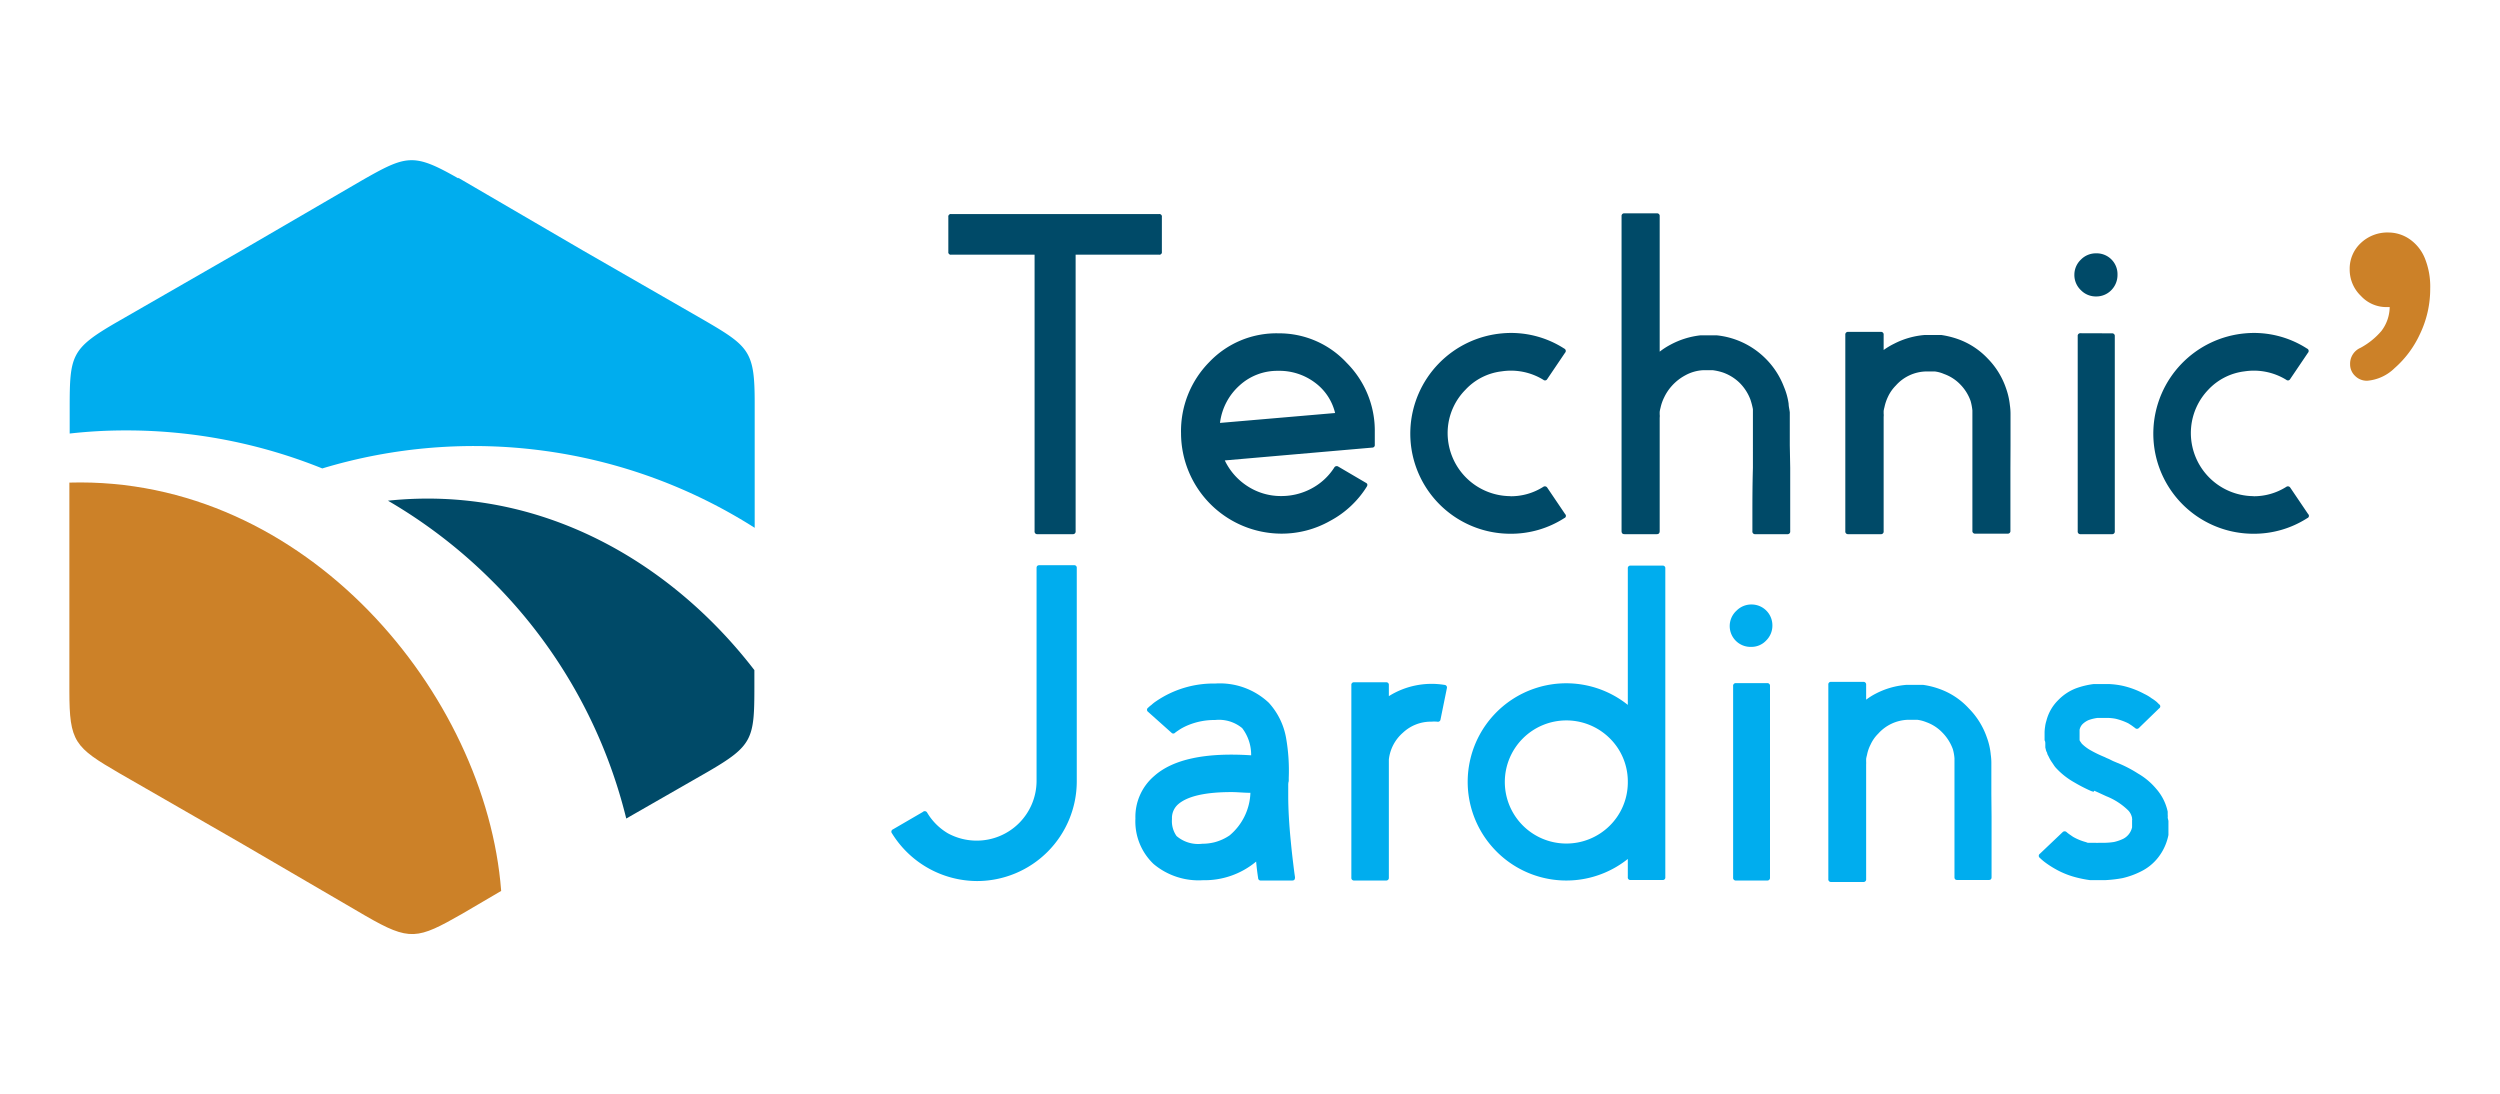
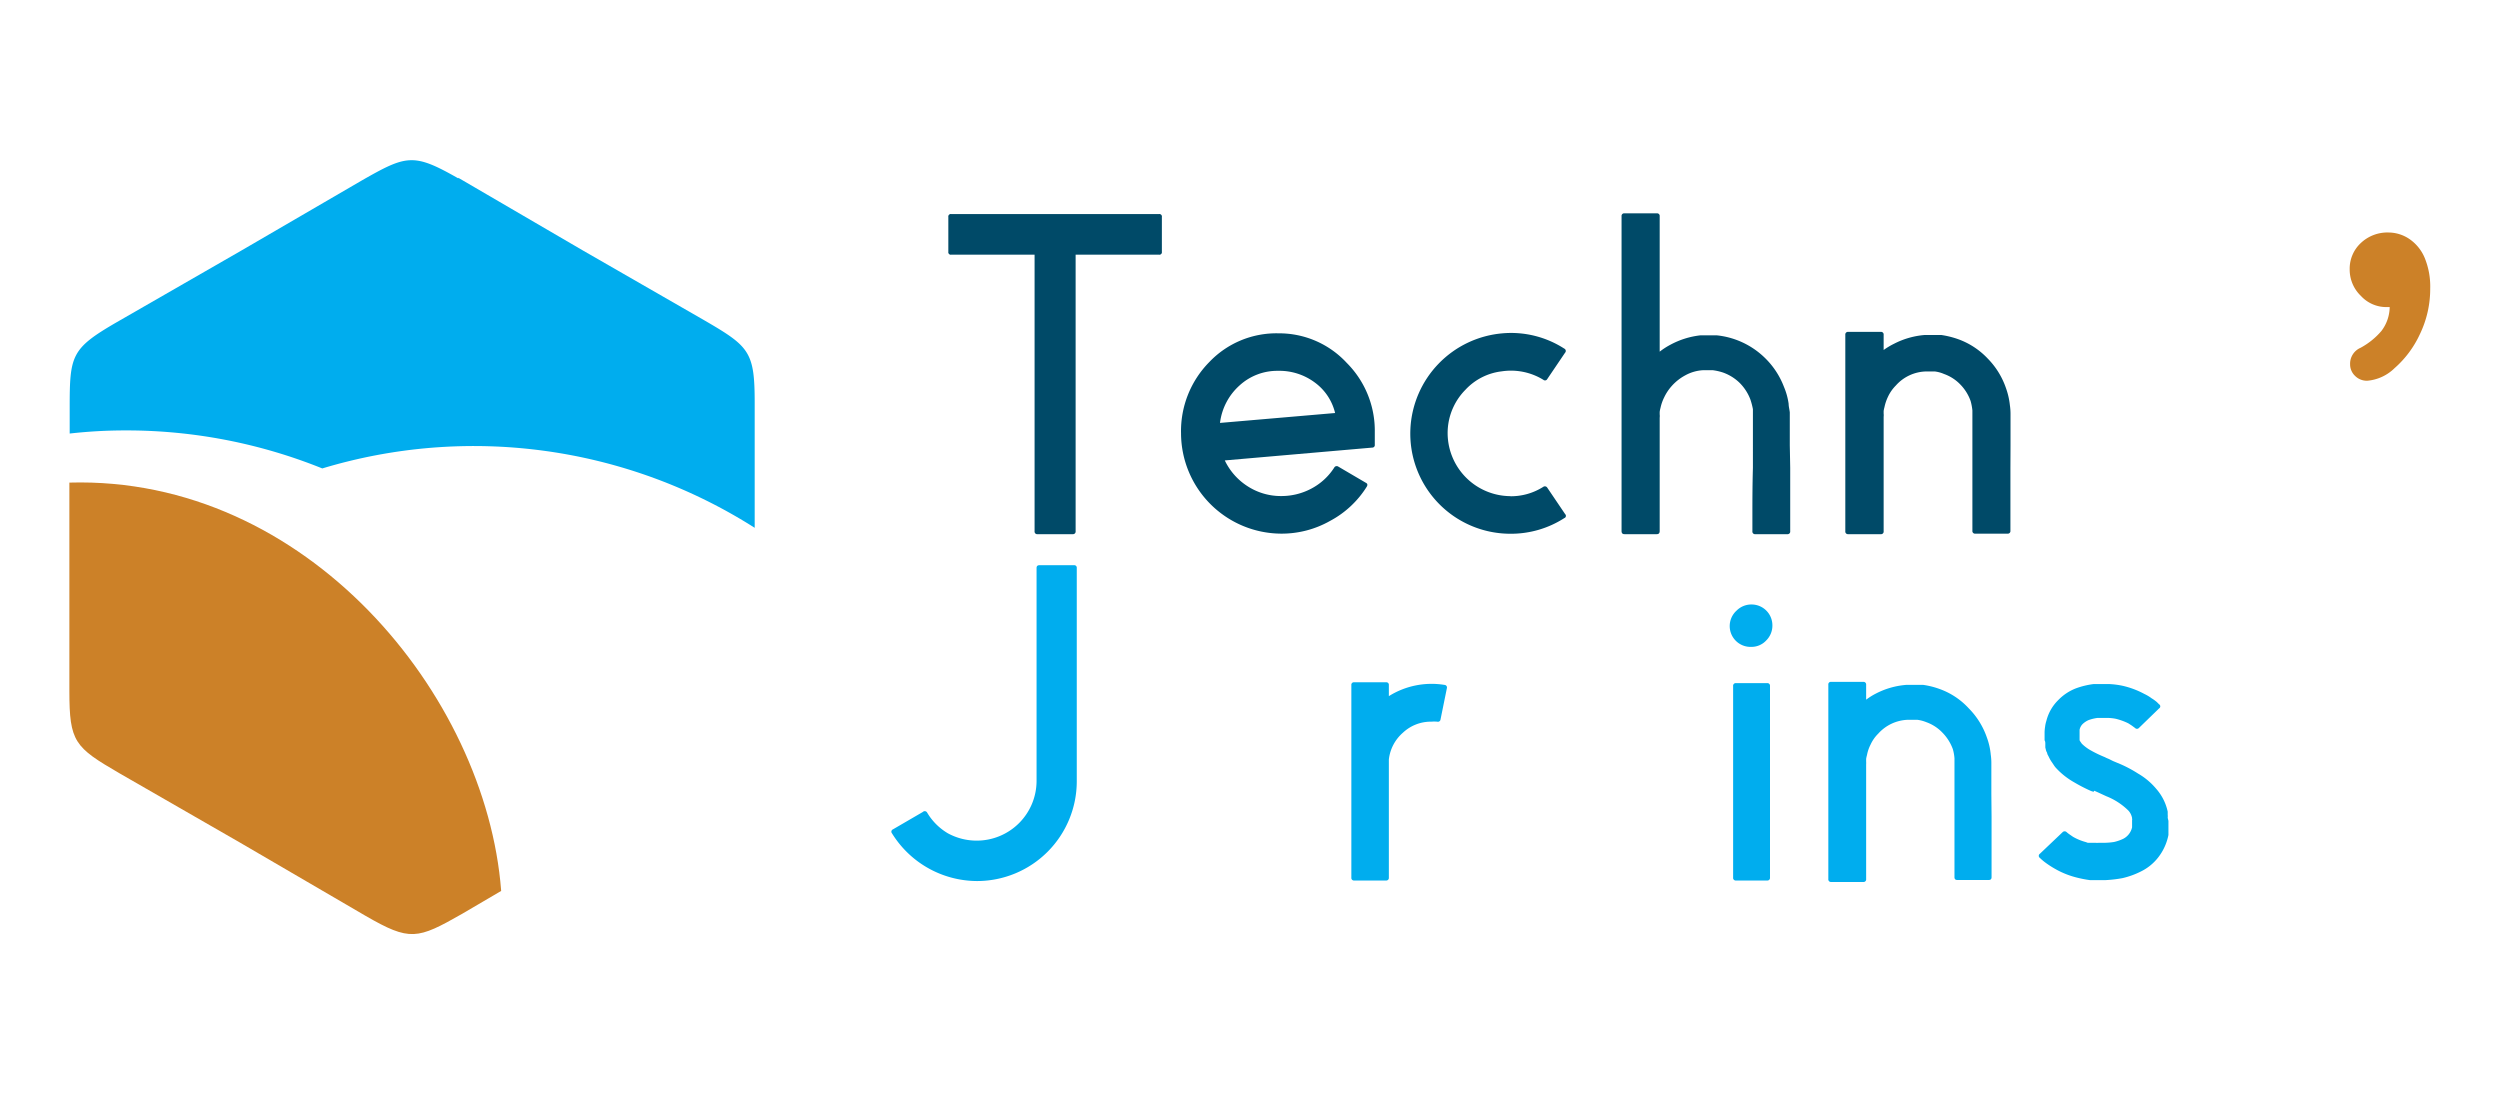
<svg xmlns="http://www.w3.org/2000/svg" viewBox="0 0 240 105">
  <defs>
    <style>.cls-1,.cls-5{fill:#004a68;}.cls-2,.cls-4{fill:#cc8128;}.cls-3,.cls-6{fill:#00adee;}.cls-4,.cls-5,.cls-6{fill-rule:evenodd;}</style>
  </defs>
  <title>logo</title>
  <g id="Calque_3" data-name="Calque 3">
    <path class="cls-1" d="M111.26,20.55a.24.24,0,0,1,.28.28v3.34a.24.24,0,0,1-.28.28h-8V51a.25.25,0,0,1-.27.28H99.6a.25.25,0,0,1-.28-.28V24.45h-8a.24.24,0,0,1-.28-.28V20.83a.24.24,0,0,1,.28-.28Z" />
    <path class="cls-1" d="M122.75,32a8.83,8.83,0,0,1,6.53,2.83,9.21,9.21,0,0,1,2.7,6.64v1.23a.24.24,0,0,1-.25.27l-14.15,1.23a6,6,0,0,0,2.19,2.48,5.86,5.86,0,0,0,3.23.94,6.08,6.08,0,0,0,2.9-.72,5.86,5.86,0,0,0,2.18-2,.27.27,0,0,1,.39-.11l2.64,1.55c.17.08.2.21.1.38A9.31,9.31,0,0,1,127.7,50a9.43,9.43,0,0,1-4.7,1.23,9.66,9.66,0,0,1-9.62-9.63,9.43,9.43,0,0,1,2.72-6.85A8.89,8.89,0,0,1,122.75,32Zm5.42,7.65a5.1,5.1,0,0,0-1.95-2.93,5.69,5.69,0,0,0-3.54-1.12A5.36,5.36,0,0,0,119,37a5.76,5.76,0,0,0-1.88,3.6Z" />
    <path class="cls-1" d="M145,47.64a5.78,5.78,0,0,0,3.15-.9.27.27,0,0,1,.39.08l1.71,2.53a.23.23,0,0,1-.08.39,9.45,9.45,0,0,1-5.17,1.5,9.61,9.61,0,0,1-9.6-10.08A9.67,9.67,0,0,1,144.24,32a9.41,9.41,0,0,1,5.92,1.46.25.25,0,0,1,.08.41l-1.71,2.53a.24.24,0,0,1-.37.06,5.94,5.94,0,0,0-4-.81,5.65,5.65,0,0,0-3.49,1.78A5.91,5.91,0,0,0,139,41a6.06,6.06,0,0,0,6,6.63Z" />
    <path class="cls-1" d="M171.86,44.91q0,2.7,0,4.53V51a.25.25,0,0,1-.28.28h-3.07a.25.25,0,0,1-.28-.28V49.44c0-1.22,0-2.73.05-4.53V42.15l0-.62V39.75c0-.17,0-.33,0-.47a6.89,6.89,0,0,0-.24-.92A4.5,4.5,0,0,0,167,36.75a4.38,4.38,0,0,0-1.63-1,5.29,5.29,0,0,0-.94-.21h-.11l-.09,0h-.75a4,4,0,0,0-1.69.49,4.72,4.72,0,0,0-1.28,1,4.57,4.57,0,0,0-.75,1.12,4.26,4.26,0,0,0-.35,1,3,3,0,0,0-.08.39v.13l0,.11a1.27,1.27,0,0,1,0,.32l0,1.09v9.79c0,.2-.09.3-.28.3h-3.1c-.19,0-.28-.1-.28-.3V20.76a.25.25,0,0,1,.28-.28h3.1a.25.25,0,0,1,.28.28v13a6.85,6.85,0,0,1,1-.65,7.91,7.91,0,0,1,2.93-.92l.2,0h.4l.11,0H164l.15,0h.19l.24,0,.21,0a7.74,7.74,0,0,1,4.57,2.1,7.68,7.68,0,0,1,1.9,2.85,6.46,6.46,0,0,1,.45,1.63c0,.26.08.53.11.82v.73c0,.35,0,.77,0,1.24v1.2C171.84,43.66,171.85,44.39,171.86,44.91Z" />
    <path class="cls-1" d="M193,45c0,1.77,0,3.25,0,4.43l0,1.52a.25.25,0,0,1-.28.28h-3.09a.25.25,0,0,1-.28-.28l0-1.52c0-1.18,0-2.66,0-4.43,0-.47,0-1.19,0-2.15v-3l0-.45a5.3,5.3,0,0,0-.17-.9,4.33,4.33,0,0,0-1-1.6,4.06,4.06,0,0,0-1.56-1,3.18,3.18,0,0,0-.88-.24l-.13,0-.09,0h-.23l-.15,0H185l-.1,0a4,4,0,0,0-2.9,1.35,3.82,3.82,0,0,0-.75,1.07,4.4,4.4,0,0,0-.34,1,3.22,3.22,0,0,0-.08.37v.15l0,.11a1.32,1.32,0,0,1,0,.3V51a.25.25,0,0,1-.28.28h-3.13a.25.25,0,0,1-.27-.28V32.14a.25.25,0,0,1,.27-.28h3.13a.25.25,0,0,1,.28.28V33.6a6.91,6.91,0,0,1,1-.6,7.8,7.8,0,0,1,2.93-.84l.2,0h.77l.1,0h.11l.22,0,.21,0a8.62,8.62,0,0,1,1.61.4,7.29,7.29,0,0,1,2.83,1.85,7.51,7.51,0,0,1,1.77,2.87,7,7,0,0,1,.37,1.63,5.69,5.69,0,0,1,.06.83v2.45l0,.57Z" />
-     <path class="cls-1" d="M201.22,28.46a2,2,0,0,1-1.45-.6,2,2,0,0,1-.63-1.48,2,2,0,0,1,.63-1.46,2,2,0,0,1,1.45-.6,2,2,0,0,1,2.06,2.06,2.07,2.07,0,0,1-.6,1.48A2,2,0,0,1,201.22,28.46ZM202.74,32a.25.25,0,0,1,.28.28V51a.25.25,0,0,1-.28.28h-3a.25.25,0,0,1-.28-.28V32.27a.25.25,0,0,1,.28-.28Z" />
-     <path class="cls-1" d="M216.33,47.64a5.83,5.83,0,0,0,3.15-.9.27.27,0,0,1,.39.08l1.71,2.53a.23.23,0,0,1-.08.39,9.47,9.47,0,0,1-5.17,1.5,9.61,9.61,0,0,1-9.6-10.08A9.67,9.67,0,0,1,215.56,32a9.38,9.38,0,0,1,5.91,1.46.25.25,0,0,1,.09.41l-1.71,2.53a.24.24,0,0,1-.37.06,5.94,5.94,0,0,0-4-.81,5.7,5.7,0,0,0-3.5,1.78A6,6,0,0,0,210.35,41a6.06,6.06,0,0,0,6,6.63Z" />
    <path class="cls-2" d="M229.41,29.48h-.36a3.31,3.31,0,0,1-2.4-1.07,3.49,3.49,0,0,1-1.08-2.55,3.36,3.36,0,0,1,1.08-2.54,3.72,3.72,0,0,1,2.66-1,3.61,3.61,0,0,1,2,.63,4.11,4.11,0,0,1,1.47,1.83,7.23,7.23,0,0,1,.52,2.92,10,10,0,0,1-1,4.4,9.78,9.78,0,0,1-2.43,3.25,4.25,4.25,0,0,1-2.6,1.2,1.59,1.59,0,0,1-1.19-.47,1.53,1.53,0,0,1-.47-1.12,1.66,1.66,0,0,1,1-1.57,7,7,0,0,0,2-1.61A3.86,3.86,0,0,0,229.41,29.48Z" />
    <path class="cls-3" d="M103.1,54.26a.24.24,0,0,1,.27.27V75a9.58,9.58,0,0,1-9.57,9.58A9.64,9.64,0,0,1,85.63,80a.24.24,0,0,1,.09-.38l2.87-1.67A.26.26,0,0,1,89,78,5.65,5.65,0,0,0,91,80a5.78,5.78,0,0,0,2.77.7A5.74,5.74,0,0,0,99.51,75V54.53c0-.18.09-.27.28-.27Z" />
-     <path class="cls-3" d="M123.67,75.31c0,.49,0,.86,0,1.1,0,1.22.08,2.69.25,4.4.06.64.13,1.28.21,1.94.06.5.12,1,.19,1.46,0,.21-.06.32-.27.32h-3a.24.24,0,0,1-.27-.24c-.08-.52-.14-1-.19-1.58a7.72,7.72,0,0,1-5.11,1.79,6.71,6.71,0,0,1-4.74-1.56A5.64,5.64,0,0,1,109,78.58a5.15,5.15,0,0,1,1.79-4.07q2.71-2.43,9.32-2a4.21,4.21,0,0,0-.86-2.61,3.5,3.5,0,0,0-2.6-.78,6.62,6.62,0,0,0-2.55.48,5.43,5.43,0,0,0-.8.4c-.18.12-.35.23-.49.34a.23.23,0,0,1-.35,0l-2.24-2a.24.24,0,0,1,0-.4,2.85,2.85,0,0,1,.32-.27,3.33,3.33,0,0,1,.46-.36,9.75,9.75,0,0,1,5.65-1.69,6.86,6.86,0,0,1,5.15,1.84,6.73,6.73,0,0,1,1.67,3.42,18.1,18.1,0,0,1,.25,3.79V75S123.68,75.07,123.67,75.31ZM115.42,81a4.81,4.81,0,0,0,1.2-.15,4.71,4.71,0,0,0,1.42-.65,5.58,5.58,0,0,0,2-4.09c-.63,0-1.24-.07-1.81-.07-2.55,0-4.26.4-5.15,1.19a1.75,1.75,0,0,0-.57,1.39,2.48,2.48,0,0,0,.44,1.64A3.19,3.19,0,0,0,115.42,81Z" />
    <path class="cls-3" d="M133.33,66.83a7.72,7.72,0,0,1,5.34-1.08.25.25,0,0,1,.23.32l-.61,3a.25.25,0,0,1-.32.21,3.43,3.43,0,0,0-.56,0,3.91,3.91,0,0,0-2.73,1.06,4,4,0,0,0-1.35,2.57V84.25a.25.25,0,0,1-.27.28H130a.25.25,0,0,1-.27-.28V65.77a.24.24,0,0,1,.27-.27h3.06a.24.24,0,0,1,.27.27Z" />
-     <path class="cls-3" d="M156.27,54.57a.24.24,0,0,1,.27-.27h3.06a.24.24,0,0,1,.27.27V84.21a.24.24,0,0,1-.27.27h-3.06a.24.24,0,0,1-.27-.27V82.46a9.45,9.45,0,0,1-9.73,1.26,9.43,9.43,0,0,1-3.06-2.17,9.46,9.46,0,0,1,12.79-13.88Zm0,20.36a5.82,5.82,0,0,0-1.77-4.09,5.91,5.91,0,1,0,0,8.46,5.85,5.85,0,0,0,1.77-4.1Z" />
    <path class="cls-3" d="M168.15,62.1a2,2,0,0,1-1.44-3.48,2,2,0,0,1,1.44-.59,2,2,0,0,1,2,2,2,2,0,0,1-.59,1.45A1.92,1.92,0,0,1,168.15,62.1Zm1.5,3.48a.25.25,0,0,1,.27.28V84.25a.25.25,0,0,1-.27.28h-3a.25.25,0,0,1-.27-.28V65.86a.25.25,0,0,1,.27-.28Z" />
    <path class="cls-3" d="M191.19,78.35c0,1.74,0,3.19,0,4.36l0,1.5c0,.18-.09.27-.28.27h-3c-.19,0-.28-.09-.28-.27l0-1.5c0-1.17,0-2.62,0-4.36,0-.47,0-1.17,0-2.11v-3l0-.44a4.25,4.25,0,0,0-.16-.89,4.42,4.42,0,0,0-1-1.58,4,4,0,0,0-1.54-1,3.48,3.48,0,0,0-.87-.23l-.12,0-.09,0h-.23l-.15,0h-.21l-.11,0a4,4,0,0,0-2.84,1.33,3.55,3.55,0,0,0-.74,1.06,3.73,3.73,0,0,0-.34,1,2.74,2.74,0,0,0-.08.36v.14l0,.11a2,2,0,0,1,0,.29v11a.25.25,0,0,1-.28.28h-3.08a.25.25,0,0,1-.27-.28V65.73a.24.24,0,0,1,.27-.27h3.08a.25.25,0,0,1,.28.27v1.44a6.26,6.26,0,0,1,.94-.59,7.64,7.64,0,0,1,2.89-.83l.19,0H184l.11,0h.1l.21,0,.22,0a7.79,7.79,0,0,1,1.58.4A7,7,0,0,1,189,68a7.39,7.39,0,0,1,1.75,2.83,6.29,6.29,0,0,1,.36,1.6,5.55,5.55,0,0,1,.06.82v2.41l0,.57Z" />
    <path class="cls-3" d="M208.17,78.81v.59l0,0v.13l0,.32,0,.31a5.13,5.13,0,0,1-.95,2.11,4.75,4.75,0,0,1-1.69,1.39,7.83,7.83,0,0,1-1.77.64,12,12,0,0,1-1.61.19h-.42l-.29,0H201l-.38,0a11.1,11.1,0,0,1-1.35-.27,8.1,8.1,0,0,1-2-.82,8.92,8.92,0,0,1-.91-.59,4.81,4.81,0,0,1-.53-.45.24.24,0,0,1,0-.4l2.2-2.09a.27.27,0,0,1,.35,0,2.85,2.85,0,0,0,.32.25l.32.22a5.14,5.14,0,0,0,1.22.5l.19.07.19,0,.11,0,.1,0,.19,0,.08,0h.09a1.18,1.18,0,0,0,.27,0l.3,0,.19,0a6.51,6.51,0,0,0,1-.08,4.17,4.17,0,0,0,.87-.3,1.63,1.63,0,0,0,.86-1.11l0-.09,0-.06v-.17l0-.19v-.08l0-.11a.08.08,0,0,0,0-.09l0-.1a1.47,1.47,0,0,0-.34-.7,6.34,6.34,0,0,0-2.13-1.39l-.78-.36-.38-.17L201,76l-.06,0v0l-.19-.06a15.24,15.24,0,0,1-1.65-.85,7.11,7.11,0,0,1-1.69-1.33,1.78,1.78,0,0,1-.19-.23L197,73.2a3.11,3.11,0,0,1-.31-.53l-.15-.29c0-.12-.08-.21-.11-.3l-.08-.32,0-.16,0-.17c0-.13,0-.25-.07-.36v-.19l0-.11v-.19l0-.27a4,4,0,0,1,.05-.55,2.93,2.93,0,0,1,.12-.55,4.23,4.23,0,0,1,1.14-2,4.75,4.75,0,0,1,1.73-1.14,7.72,7.72,0,0,1,1.67-.4c.38,0,.63,0,.76,0l.36,0,.35,0a7.69,7.69,0,0,1,1.33.17,8.24,8.24,0,0,1,2.07.78,4.06,4.06,0,0,1,.7.42,3.75,3.75,0,0,1,.5.36l.21.21a.23.23,0,0,1,0,.4l-1.94,1.88a.25.25,0,0,1-.36,0l-.31-.23-.34-.22a5.93,5.93,0,0,0-1.22-.44,4.46,4.46,0,0,0-.8-.08l-.24,0-.23,0h-.27l-.11,0h-.08a4,4,0,0,0-.87.21,2,2,0,0,0-.57.38,1.08,1.08,0,0,0-.29.55l0,.08,0,.11,0,.1v.32l0,.19v0h0v0l0,.09,0,.06,0,.06.09.15.06.08.06.09a3.92,3.92,0,0,0,.87.65,11.29,11.29,0,0,0,1.33.64l.16.08.26.11.38.19.74.31a11.87,11.87,0,0,1,1.66.89A6.53,6.53,0,0,1,207,75.73a4.84,4.84,0,0,1,1.1,2.19l0,.3a1.3,1.3,0,0,1,0,.29Z" />
    <path class="cls-4" d="M48.11,85.53l-3.75,2.2c-4.3,2.45-5,2.65-9.25.2l-12-7-11.65-6.7c-4.3-2.5-4.8-3-4.8-7.9v-20c22.75-.65,40,20.36,41.45,39.16Z" />
-     <path class="cls-5" d="M37.21,48.07c14.6-1.55,27.21,5.86,35.21,16.26v1.6c0,5-.15,5.65-4.45,8.15l-7.85,4.5A48.49,48.49,0,0,0,47,55.53a49,49,0,0,0-9.75-7.46Z" />
    <path class="cls-6" d="M44,17.07l12,7,11.65,6.7c4.3,2.5,4.8,3,4.8,7.9v12a50.25,50.25,0,0,0-41.51-5.7,50.23,50.23,0,0,0-18.85-3.65,47.54,47.54,0,0,0-5.4.3v-2.5c0-5,.15-5.65,4.45-8.15l12-6.9,11.6-6.75c4.3-2.45,4.95-2.65,9.25-.2Z" />
  </g>
</svg>